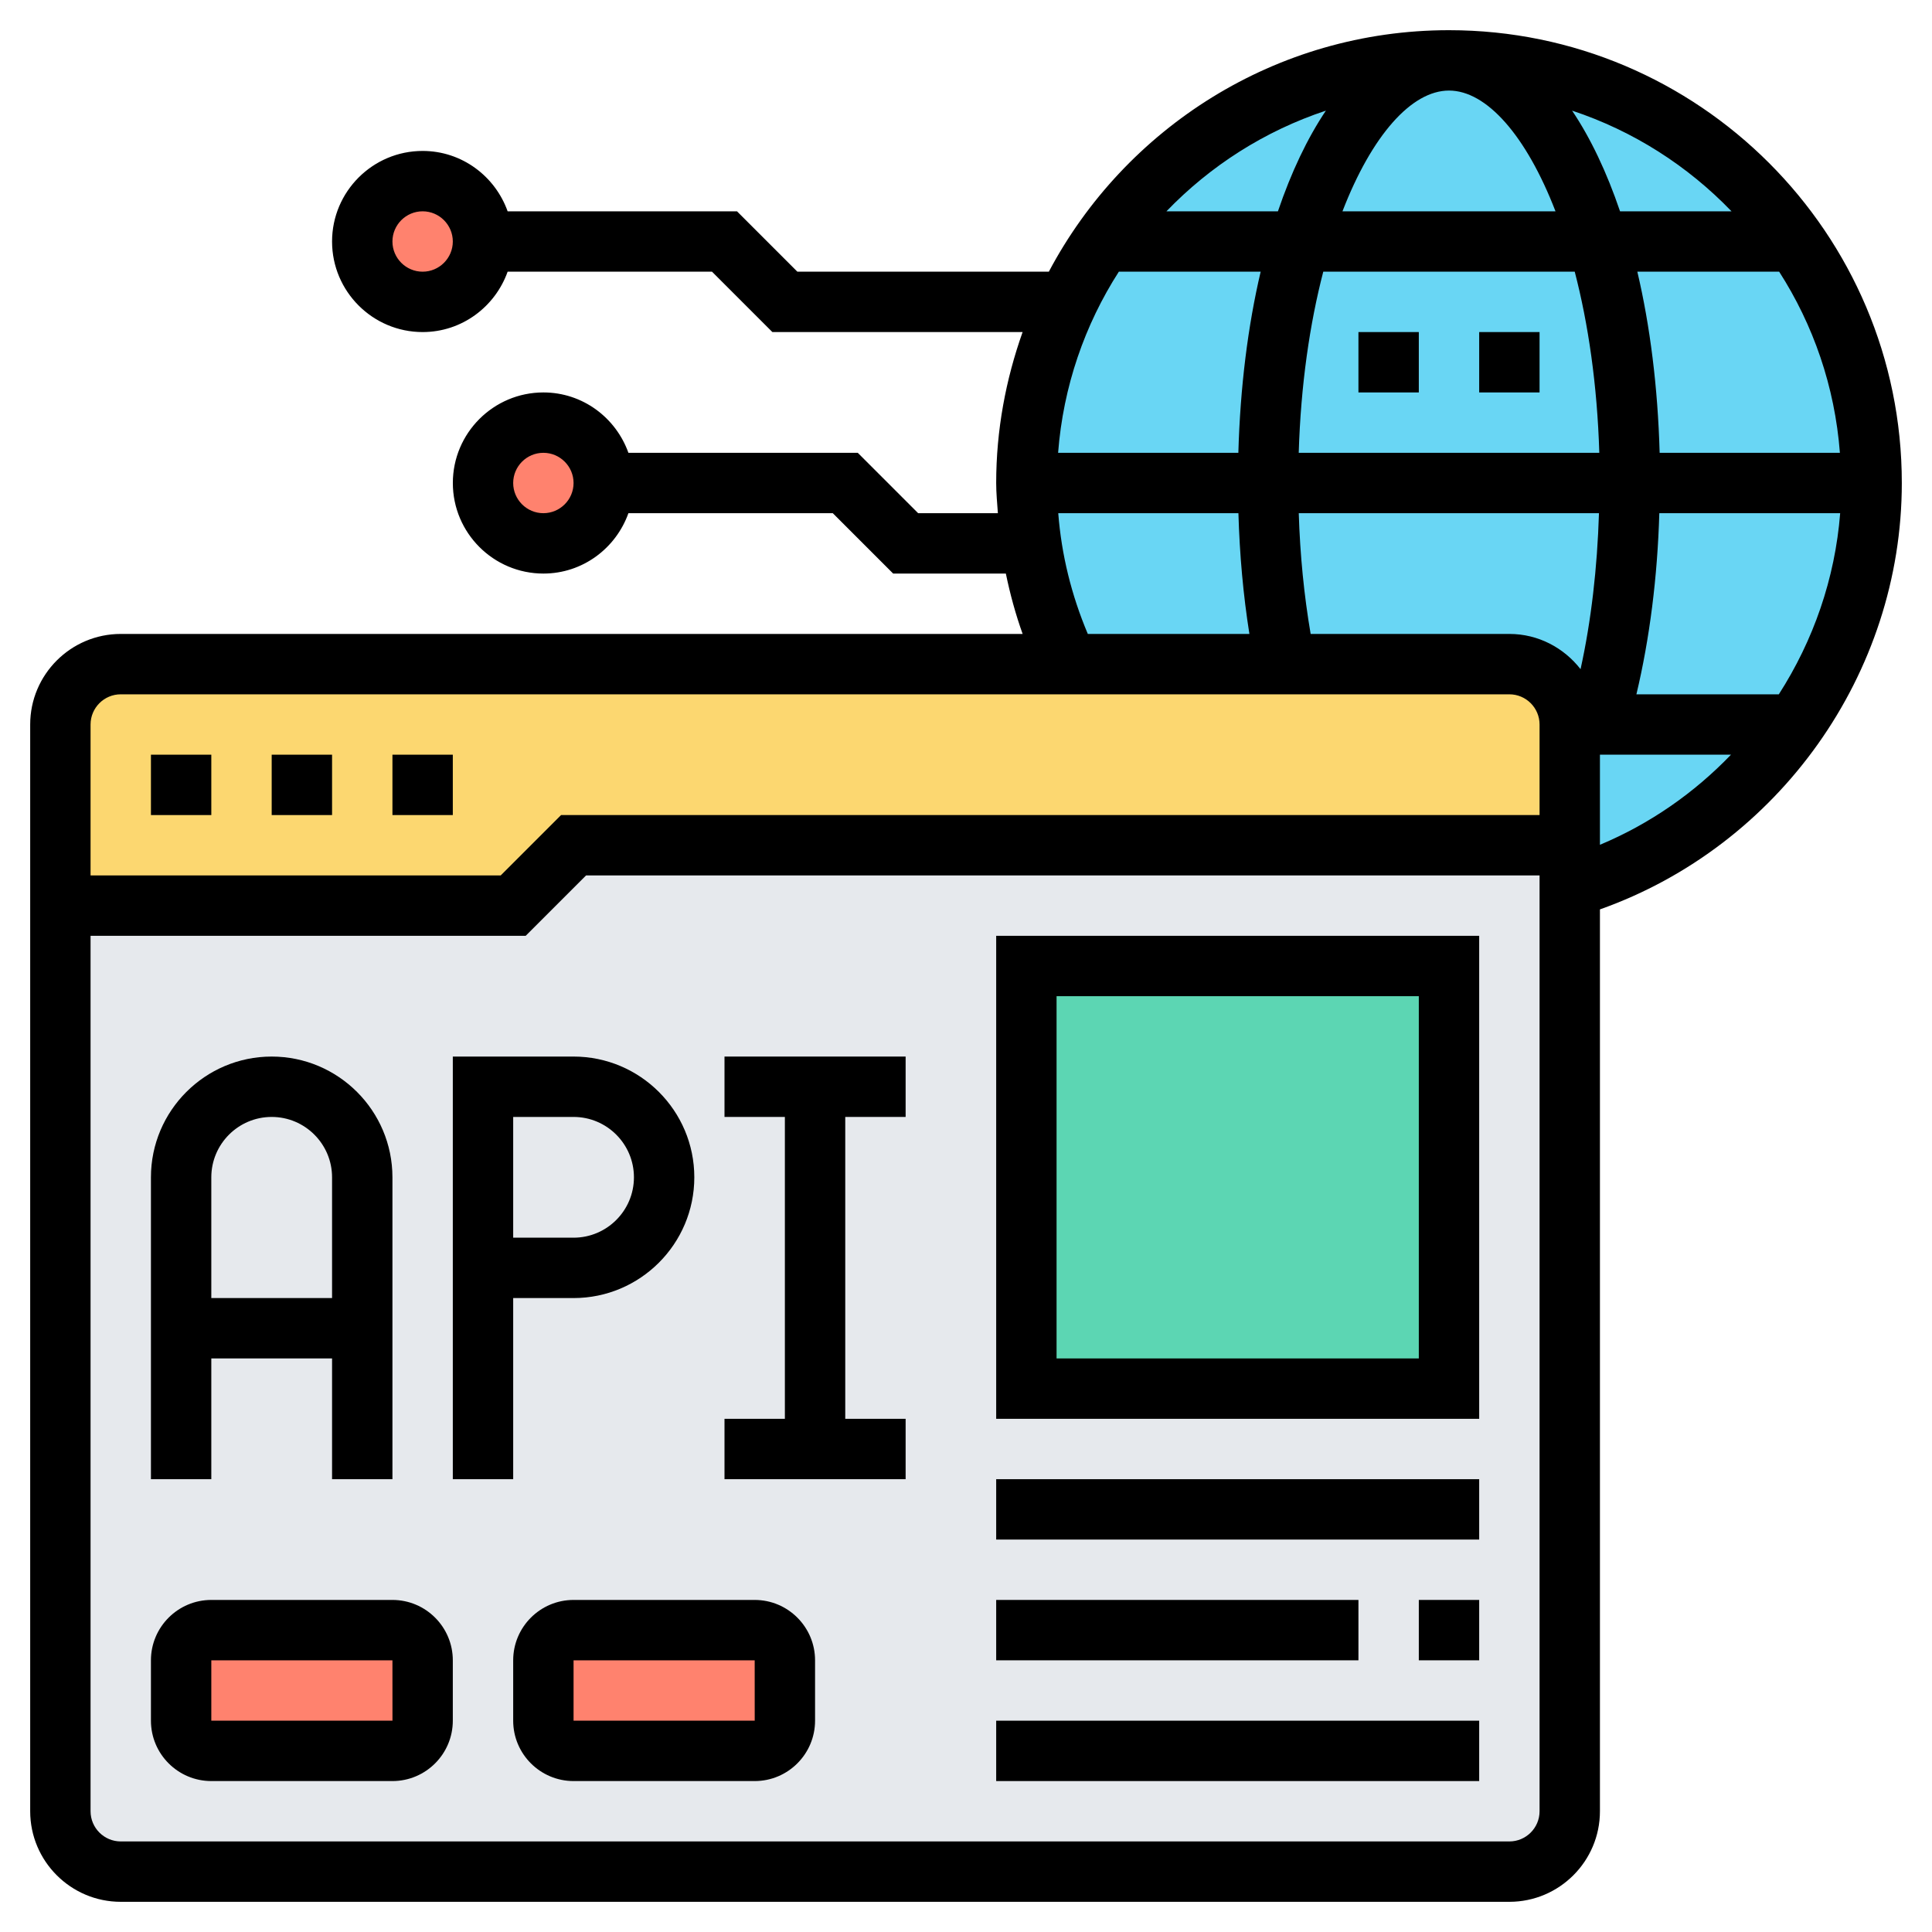
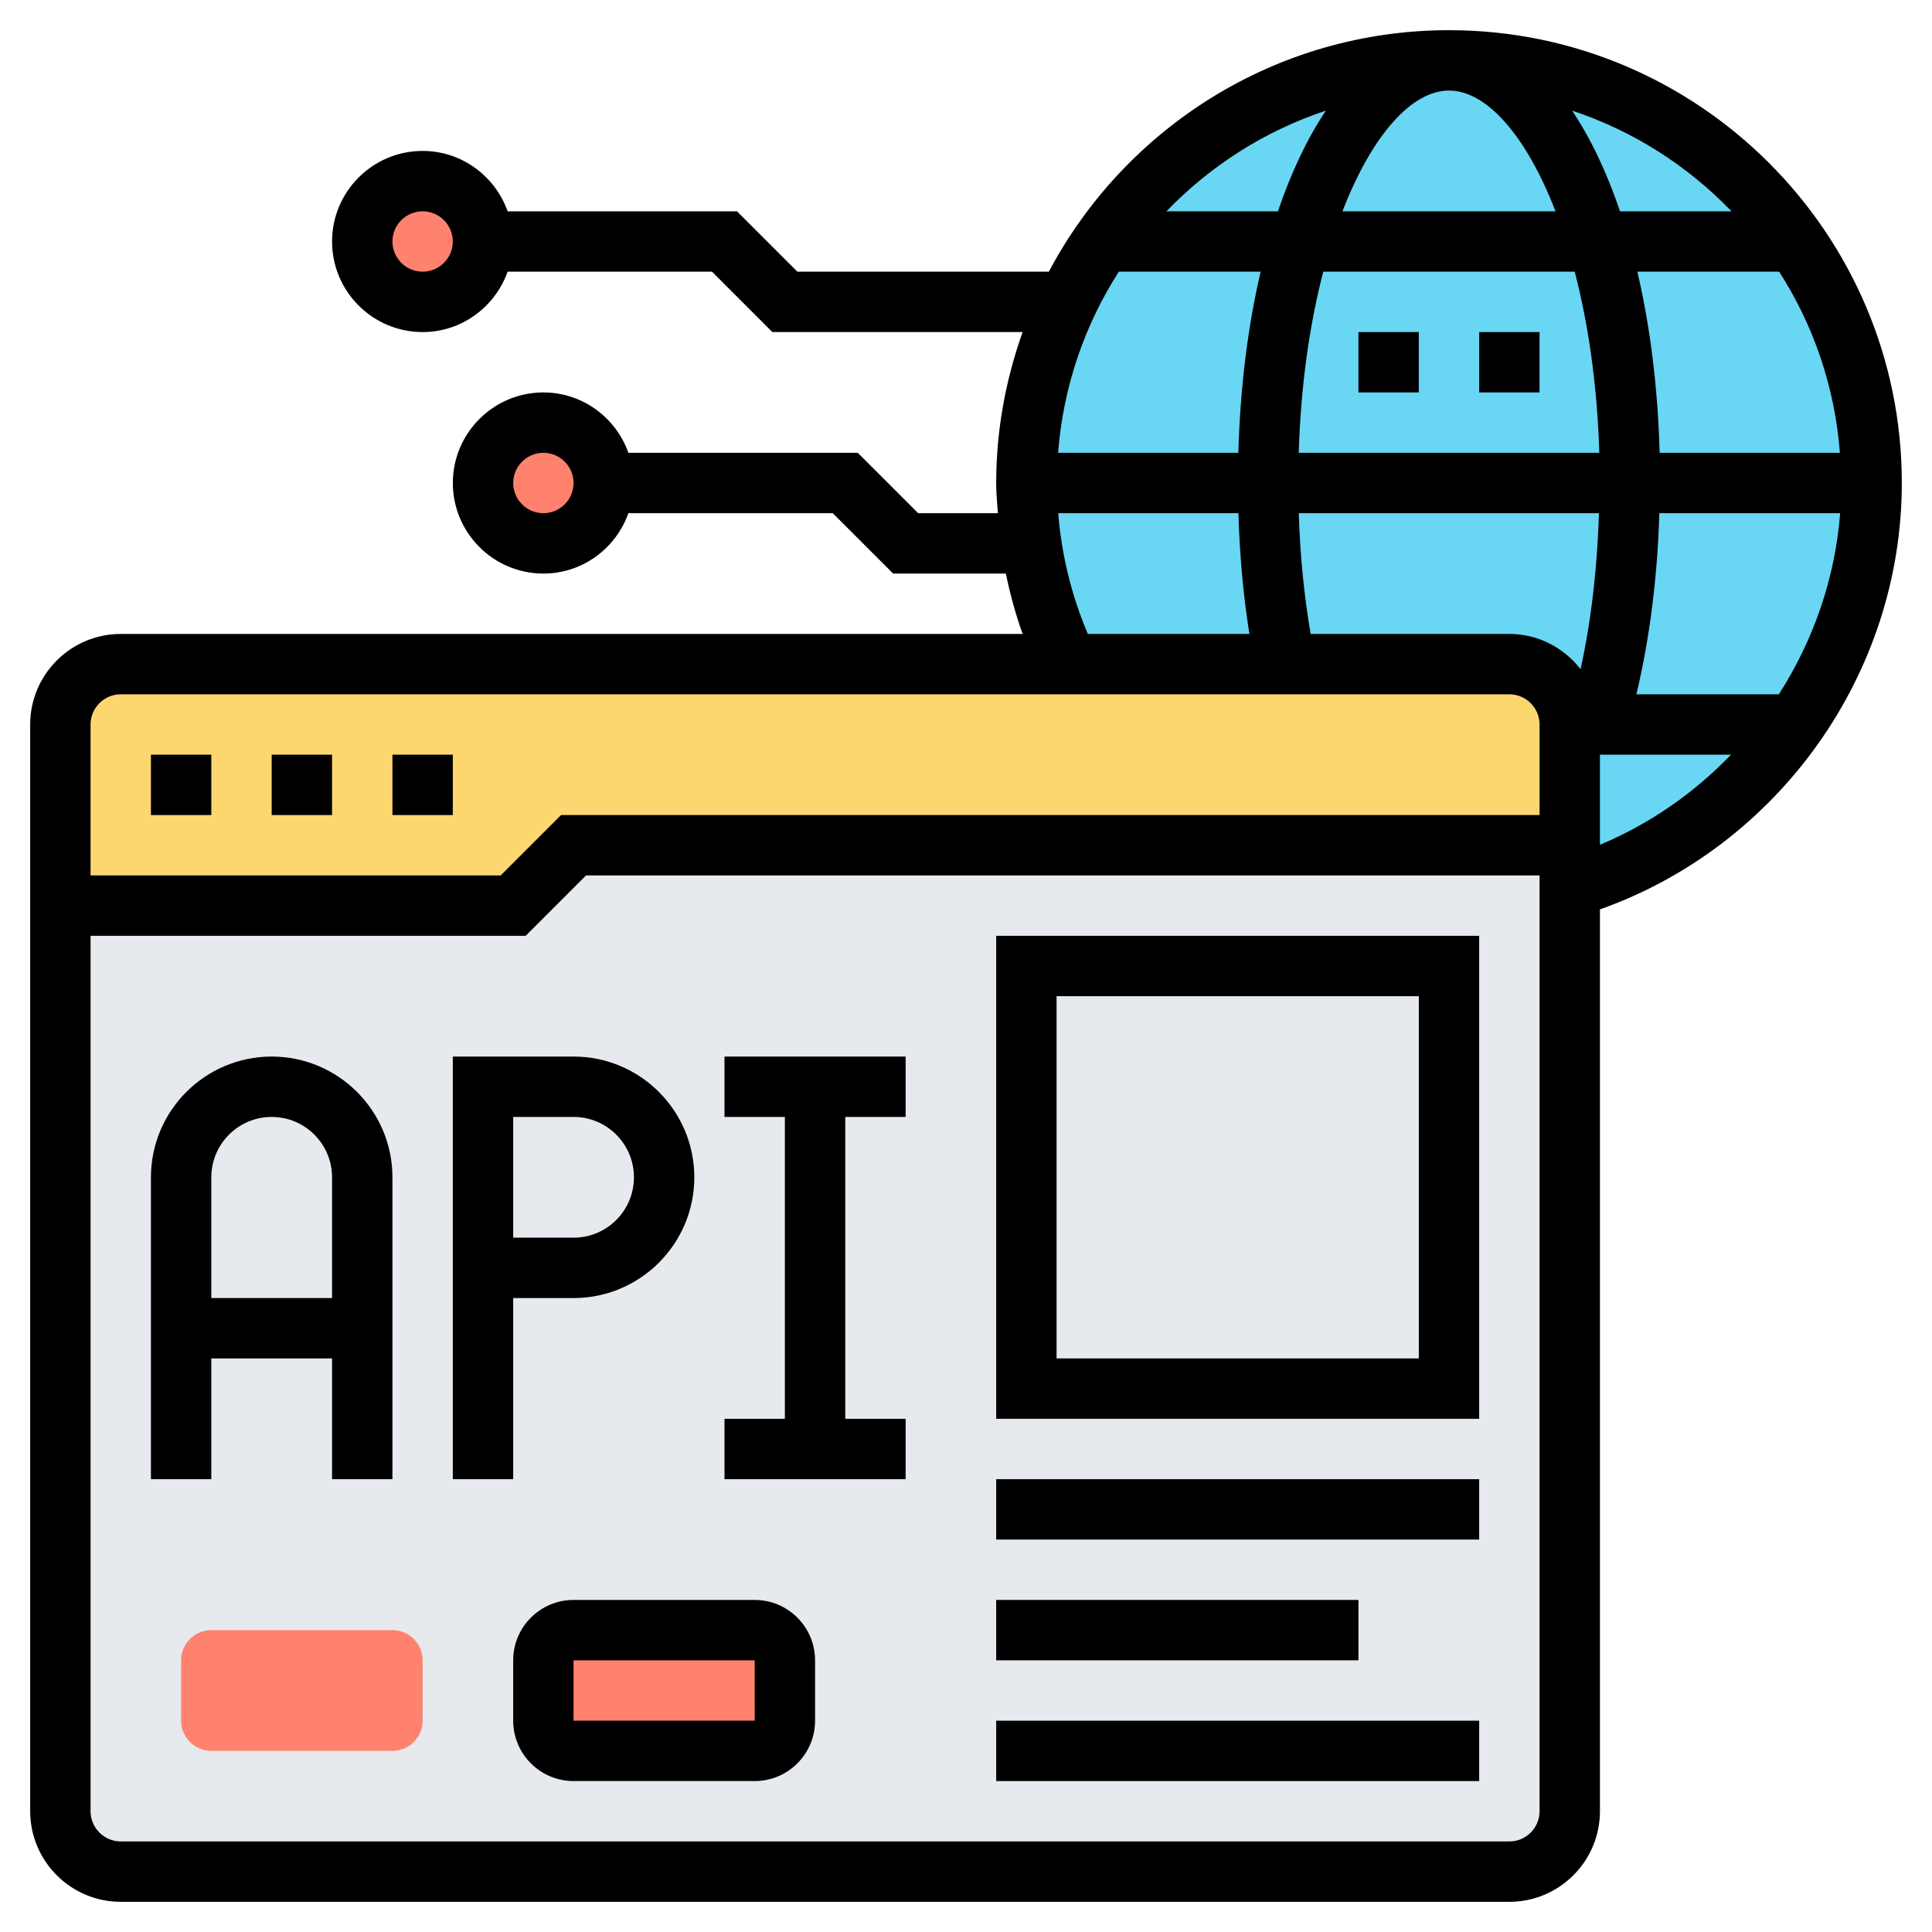
<svg xmlns="http://www.w3.org/2000/svg" id="Layer_5" enable-background="new 0 0 64 64" height="512" viewBox="0 0 64 64" width="512">
  <circle cx="14" cy="8" fill="#ff826e" r="2" />
  <circle cx="18" cy="16" fill="#ff826e" r="2" />
  <path d="m59.48 8c-2.52-3.63-6.73-6-11.48-6s-8.96 2.37-11.48 6c-.45.63-.84 1.3-1.17 2-.87 1.82-1.35 3.86-1.35 6 0 .68.05 1.35.15 2 .2 1.41.63 2.76 1.22 4h7.21 7.42c1.1 0 2 .9 2 2v4 1.41c3.07-.91 5.69-2.85 7.48-5.41 1.59-2.27 2.52-5.02 2.52-8 0-2.97-.93-5.73-2.52-8z" fill="#69d6f4" />
  <path d="m52 29.41v30.59c0 1.1-.9 2-2 2h-46c-1.1 0-2-.9-2-2v-30h15l2-2h33z" fill="#e6e9ed" />
  <path d="m14 55v2c0 .55-.45 1-1 1h-6c-.55 0-1-.45-1-1v-2c0-.55.45-1 1-1h6c.55 0 1 .45 1 1z" fill="#ff826e" />
  <path d="m26 55v2c0 .55-.45 1-1 1h-6c-.55 0-1-.45-1-1v-2c0-.55.45-1 1-1h6c.55 0 1 .45 1 1z" fill="#ff826e" />
-   <path d="m34 32h14v14h-14z" fill="#5cd6b3" />
  <path d="m2 30v-6c0-1.1.9-2 2-2h31.37 7.21 7.42c1.1 0 2 .9 2 2v4h-33l-2 2z" fill="#fcd770" />
  <path d="m7 45h4v4h2v-10c0-2.206-1.794-4-4-4s-4 1.794-4 4v10h2zm2-8c1.103 0 2 .897 2 2v4h-4v-4c0-1.103.897-2 2-2z" />
  <path d="m17 43h2c2.206 0 4-1.794 4-4s-1.794-4-4-4h-4v14h2zm0-6h2c1.103 0 2 .897 2 2s-.897 2-2 2h-2z" />
  <path d="m24 37h2v10h-2v2h6v-2h-2v-10h2v-2h-6z" />
  <path d="m5 25h2v2h-2z" />
  <path d="m9 25h2v2h-2z" />
-   <path d="m13 25h2v2h-2z" />
+   <path d="m13 25h2v2h-2" />
  <path d="m33 47h16v-16h-16zm2-14h12v12h-12z" />
-   <path d="m47 53h2v2h-2z" />
  <path d="m33 53h12v2h-12z" />
  <path d="m33 49h16v2h-16z" />
  <path d="m33 57h16v2h-16z" />
-   <path d="m13 53h-6c-1.103 0-2 .897-2 2v2c0 1.103.897 2 2 2h6c1.103 0 2-.897 2-2v-2c0-1.103-.897-2-2-2zm-6 4v-2h6l.001 2z" />
  <path d="m25 53h-6c-1.103 0-2 .897-2 2v2c0 1.103.897 2 2 2h6c1.103 0 2-.897 2-2v-2c0-1.103-.897-2-2-2zm-6 4v-2h6l.001 2z" />
  <path d="m63 16c0-8.271-6.729-15-15-15-5.743 0-10.737 3.248-13.256 8h-8.33l-2-2h-7.598c-.414-1.161-1.514-2-2.816-2-1.654 0-3 1.346-3 3s1.346 3 3 3c1.302 0 2.402-.839 2.816-2h6.77l2 2h8.289c-.556 1.567-.875 3.245-.875 5 0 .336.033.667.056 1h-2.641l-2-2h-7.598c-.414-1.161-1.514-2-2.816-2-1.654 0-3 1.346-3 3s1.346 3 3 3c1.302 0 2.402-.839 2.816-2h6.77l2 2h3.733c.14.676.321 1.344.556 2h-29.876c-1.654 0-3 1.346-3 3v36c0 1.654 1.346 3 3 3h46c1.654 0 3-1.346 3-3v-29.875c5.921-2.1 10-7.796 10-14.125zm-49-7c-.551 0-1-.449-1-1s.449-1 1-1 1 .449 1 1-.449 1-1 1zm4 8c-.551 0-1-.449-1-1s.449-1 1-1 1 .449 1 1-.449 1-1 1zm25.417 4c-.219-1.279-.351-2.617-.394-4h9.945c-.057 1.816-.257 3.566-.61 5.167-.55-.705-1.397-1.167-2.358-1.167zm-8.366-6c.169-2.198.883-4.242 2.012-6h4.698c-.422 1.795-.678 3.82-.739 6zm8.784-6h8.33c.448 1.721.745 3.746.814 6h-9.957c.068-2.254.366-4.279.813-6zm4.165-6c1.243 0 2.558 1.487 3.528 4h-7.057c.971-2.513 2.286-4 3.529-4zm12.949 12h-5.971c-.061-2.18-.317-4.205-.739-6h4.698c1.129 1.758 1.844 3.802 2.012 6zm-5.982 2h5.991c-.17 2.168-.89 4.222-2.032 6h-4.718c.441-1.851.697-3.884.759-6zm2.392-10h-3.693c-.44-1.295-.974-2.421-1.588-3.335 2.028.672 3.832 1.829 5.281 3.335zm-13.437-3.335c-.615.914-1.149 2.04-1.589 3.335h-3.693c1.45-1.506 3.254-2.663 5.282-3.335zm-8.866 13.335h5.968c.04 1.376.16 2.714.364 4h-5.353c-.544-1.289-.873-2.627-.979-4zm-31.056 6h46c.551 0 1 .449 1 1v3h-32.414l-2 2h-13.586v-5c0-.551.449-1 1-1zm46 38h-46c-.551 0-1-.449-1-1v-29h14.414l2-2h31.586v31c0 .551-.449 1-1 1zm3-33.015v-2.985h4.341c-1.215 1.265-2.683 2.291-4.341 2.985z" />
  <path d="m45 11h2v2h-2z" />
  <path d="m49 11h2v2h-2z" />
</svg>